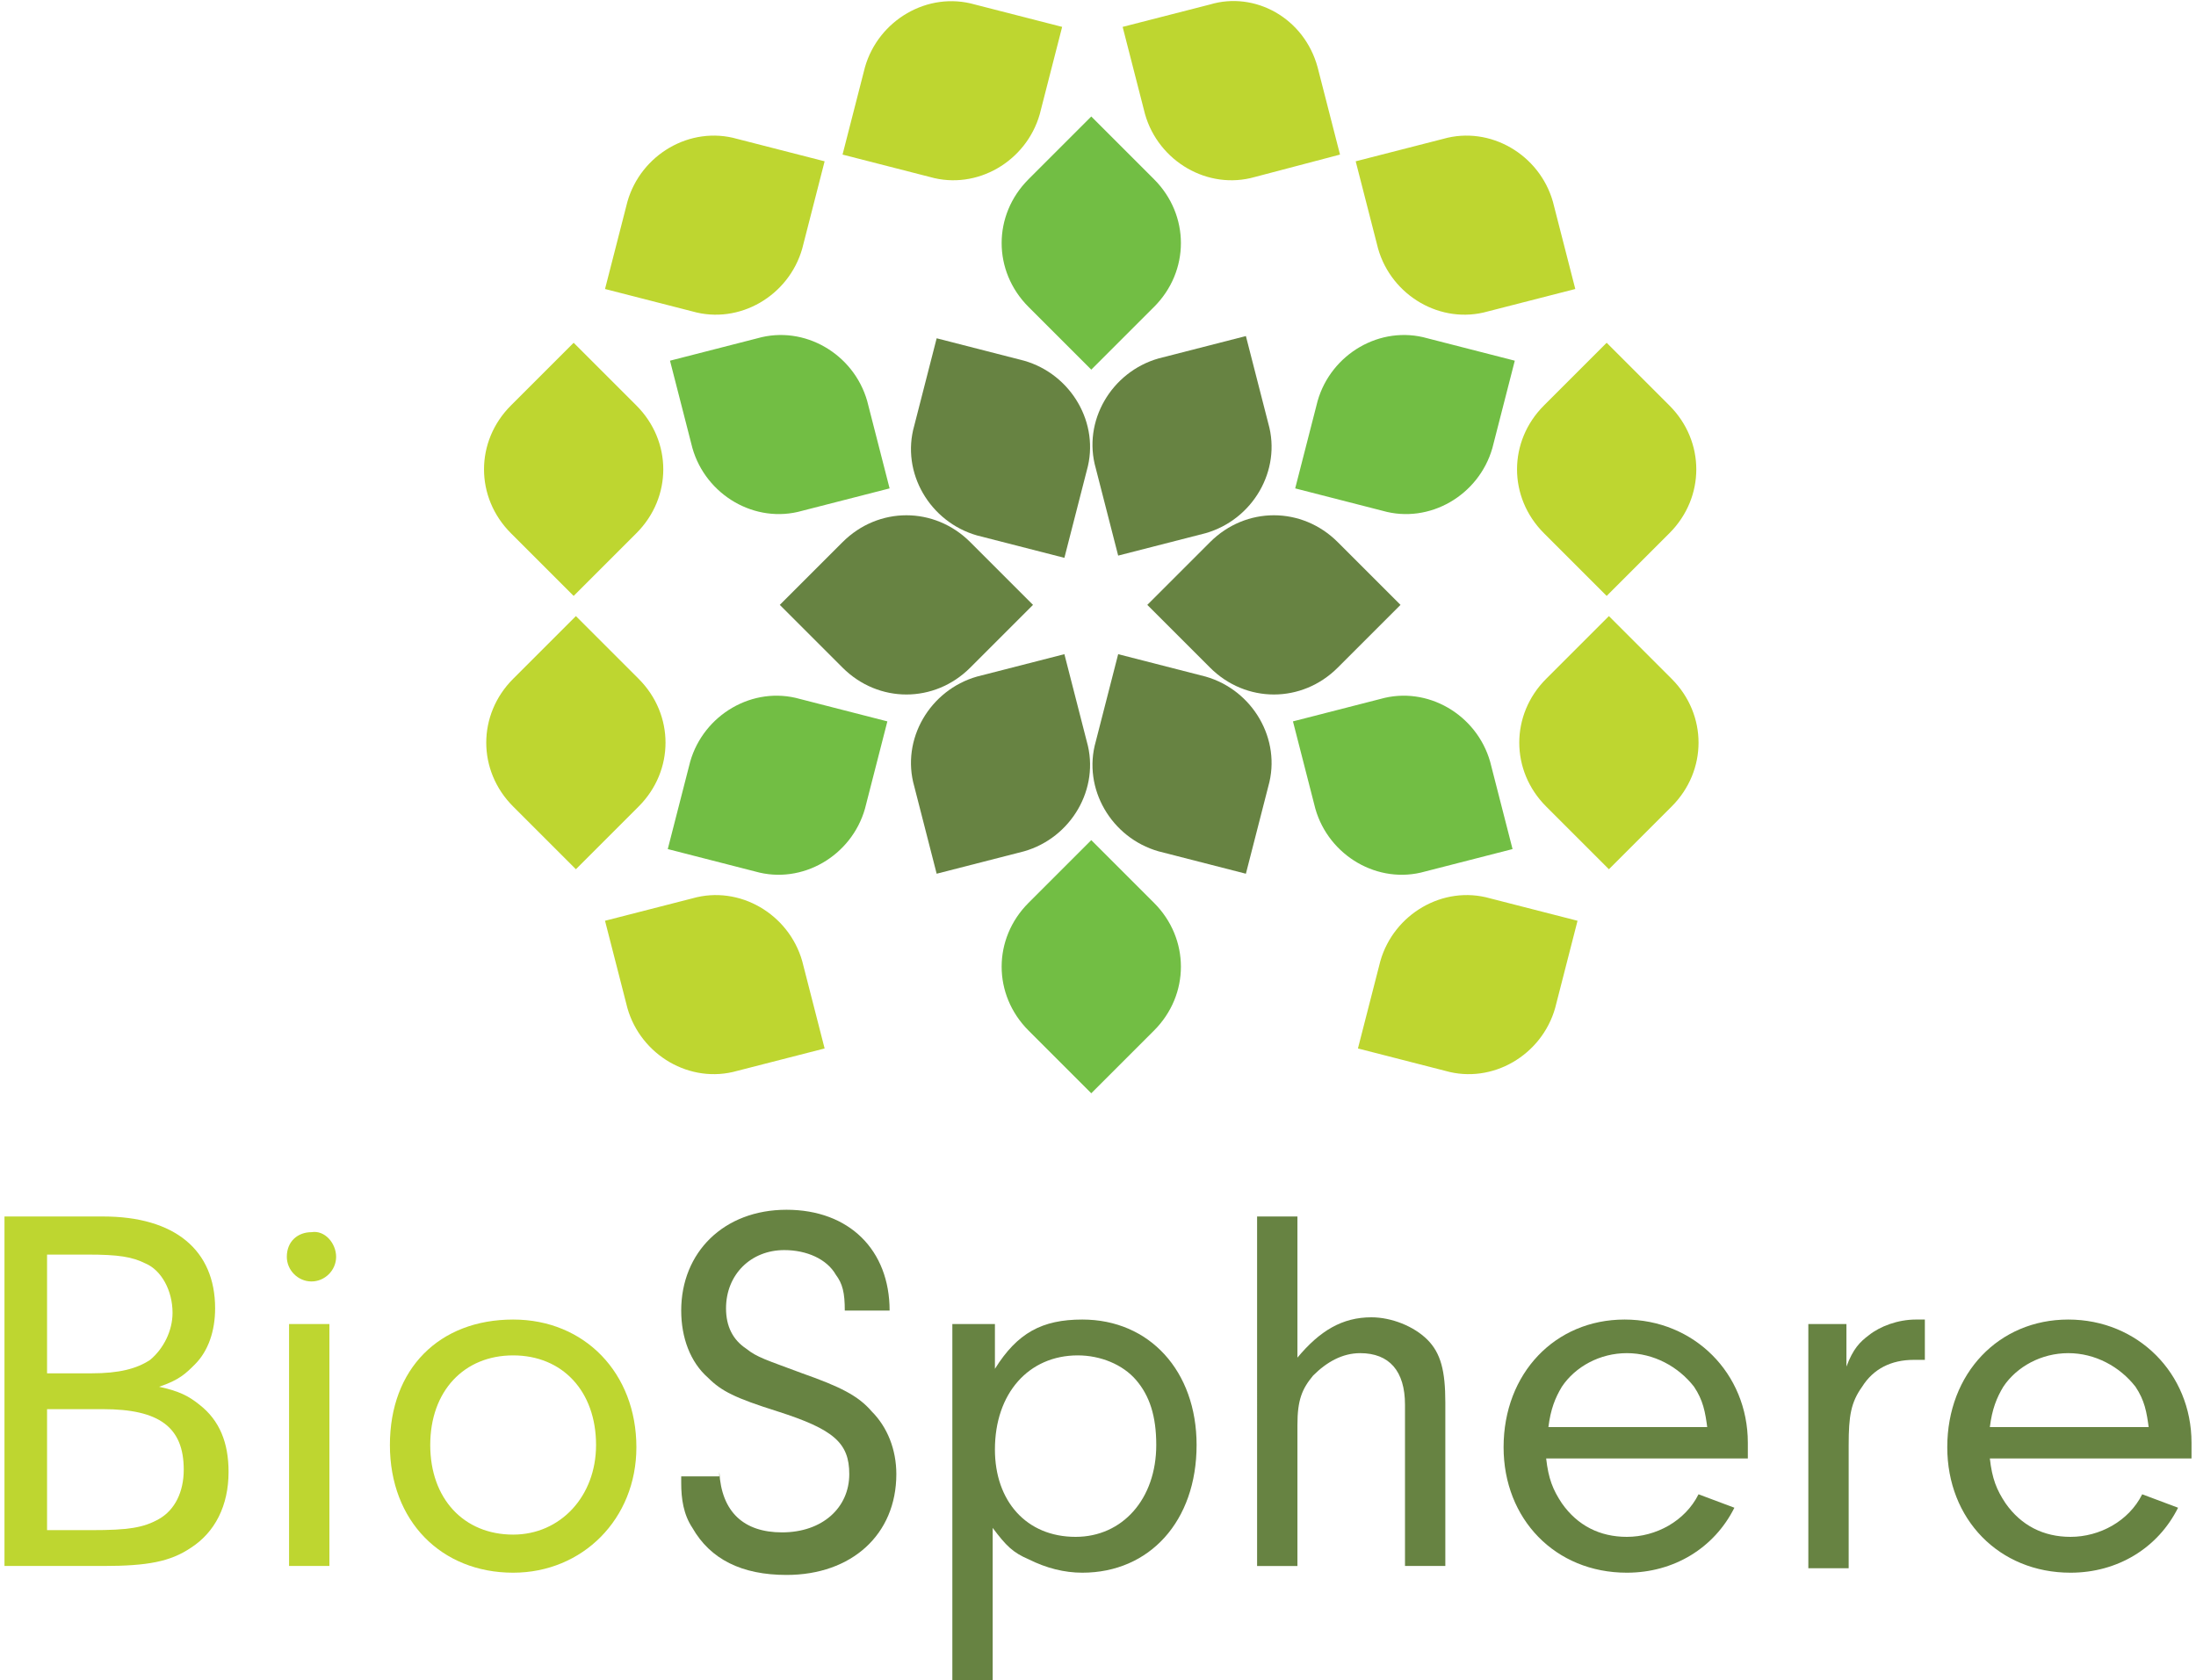
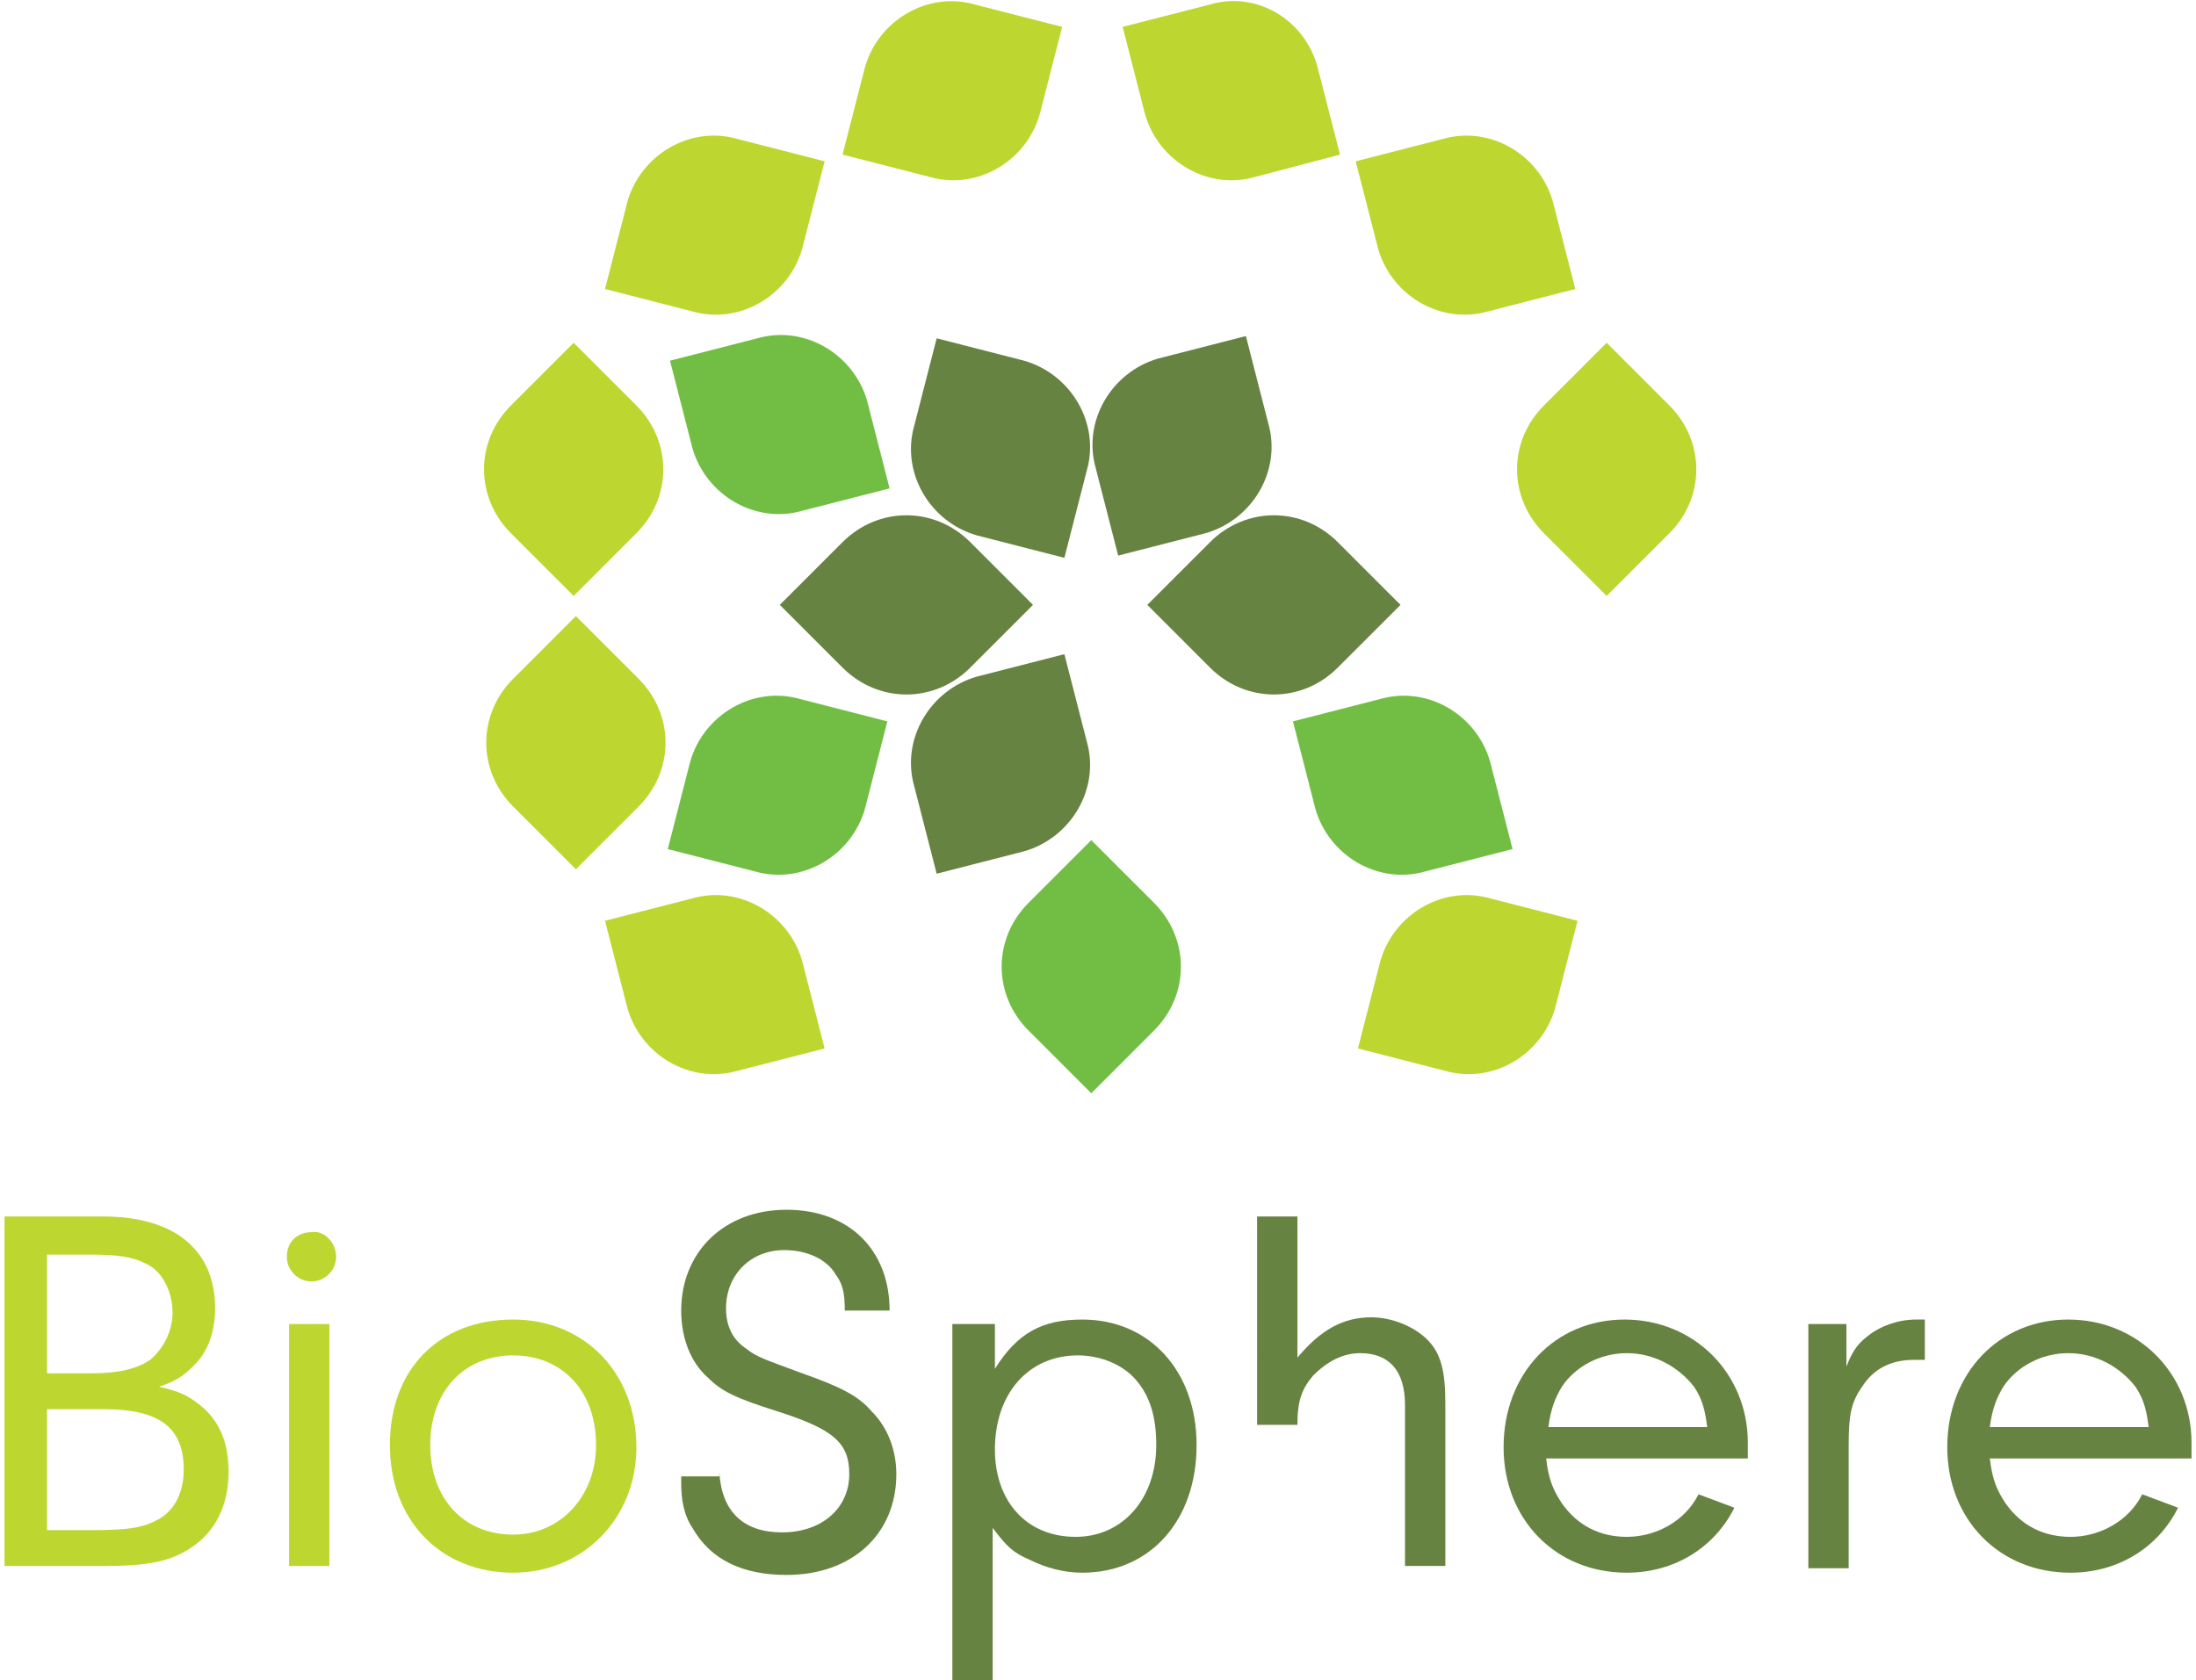
<svg xmlns="http://www.w3.org/2000/svg" version="1.1" id="Layer_1" x="0px" y="0px" viewBox="0 0 98 75" style="enable-background:new 0 0 98 75;" xml:space="preserve">
  <style type="text/css">
	.st0{fill:#BED630;}
	.st1{fill:#678342;}
	.st2{fill:#72BE44;}
</style>
  <g>
    <g>
      <path class="st0" d="M4.6,54.3c3.2,0,5,1.5,5,4.1c0,1-0.3,1.9-0.9,2.5c-0.4,0.4-0.7,0.7-1.6,1c0.9,0.2,1.3,0.4,1.8,0.8    c0.9,0.7,1.3,1.7,1.3,3c0,1.5-0.6,2.7-1.7,3.4c-0.9,0.6-1.9,0.8-3.9,0.8H0.2V54.3H4.6z M2.1,61.3h2c1.2,0,2-0.2,2.6-0.6    c0.6-0.5,1-1.3,1-2.1c0-1-0.5-1.9-1.2-2.2c-0.6-0.3-1.2-0.4-2.6-0.4H2.1V61.3z M2.1,68.3h2c1.6,0,2.3-0.1,3-0.5    c0.7-0.4,1.1-1.2,1.1-2.2c0-1.9-1.1-2.7-3.6-2.7H2.1V68.3z" />
      <path class="st0" d="M15,56.1c0,0.6-0.5,1.1-1.1,1.1c-0.6,0-1.1-0.5-1.1-1.1c0-0.7,0.5-1.1,1.1-1.1C14.5,54.9,15,55.5,15,56.1z     M14.7,69.9h-1.8V59.1h1.8V69.9z" />
      <path class="st0" d="M28.4,64.6c0,3.2-2.4,5.6-5.5,5.6c-3.2,0-5.5-2.3-5.5-5.7c0-3.4,2.2-5.6,5.5-5.6    C26.1,58.9,28.4,61.3,28.4,64.6z M19.2,64.5c0,2.4,1.5,4,3.7,4c2.1,0,3.7-1.7,3.7-4c0-2.4-1.5-4-3.7-4    C20.7,60.5,19.2,62.1,19.2,64.5z" />
      <path class="st1" d="M32.1,65.7c0.1,1.8,1.1,2.7,2.8,2.7c1.8,0,3-1.1,3-2.6c0-1.4-0.7-2-3.2-2.8c-1.9-0.6-2.5-0.9-3.1-1.5    c-0.8-0.7-1.2-1.8-1.2-3c0-2.6,1.9-4.5,4.7-4.5c2.8,0,4.6,1.8,4.6,4.5h-2c0-0.8-0.1-1.2-0.4-1.6c-0.4-0.7-1.3-1.1-2.3-1.1    c-1.5,0-2.6,1.1-2.6,2.6c0,0.8,0.3,1.4,0.9,1.8c0.5,0.4,0.9,0.5,2.5,1.1c1.7,0.6,2.5,1,3.1,1.7c0.7,0.7,1.1,1.7,1.1,2.8    c0,2.7-2,4.5-4.9,4.5c-2,0-3.4-0.7-4.2-2.1c-0.4-0.6-0.5-1.3-0.5-2v-0.3H32.1z" />
      <path class="st1" d="M44.4,59.1v2c1-1.6,2.1-2.2,3.9-2.2c3,0,5.1,2.3,5.1,5.6c0,3.4-2.1,5.7-5.1,5.7c-0.8,0-1.6-0.2-2.4-0.6    c-0.7-0.3-1-0.6-1.6-1.4V75h-1.8V59.1H44.4z M44.4,64.7c0,2.3,1.4,3.9,3.6,3.9c2.1,0,3.6-1.7,3.6-4.1c0-1.3-0.3-2.2-0.9-2.9    c-0.6-0.7-1.6-1.1-2.6-1.1C45.9,60.5,44.4,62.2,44.4,64.7z" />
-       <path class="st1" d="M57.9,60.6c1-1.2,2-1.8,3.3-1.8c0.9,0,1.9,0.4,2.5,1c0.6,0.6,0.8,1.4,0.8,2.8v7.3h-1.8v-7.2    c0-1.5-0.7-2.3-2-2.3c-0.8,0-1.5,0.4-2.1,1c-0.5,0.6-0.7,1.1-0.7,2.2v6.3h-1.8V54.3h1.8V60.6z" />
+       <path class="st1" d="M57.9,60.6c1-1.2,2-1.8,3.3-1.8c0.9,0,1.9,0.4,2.5,1c0.6,0.6,0.8,1.4,0.8,2.8v7.3h-1.8v-7.2    c0-1.5-0.7-2.3-2-2.3c-0.8,0-1.5,0.4-2.1,1c-0.5,0.6-0.7,1.1-0.7,2.2h-1.8V54.3h1.8V60.6z" />
      <path class="st1" d="M69,65.1c0.1,0.9,0.3,1.4,0.7,2c0.7,1,1.7,1.5,2.9,1.5c1.3,0,2.6-0.7,3.2-1.9l1.6,0.6    c-0.9,1.8-2.7,2.9-4.8,2.9c-3.2,0-5.5-2.4-5.5-5.6c0-3.3,2.3-5.7,5.4-5.7c3.1,0,5.5,2.4,5.5,5.5c0,0.1,0,0.4,0,0.7H69z M76.2,63.8    c-0.1-0.8-0.2-1.3-0.6-1.9c-0.7-0.9-1.8-1.5-3-1.5c-1.2,0-2.3,0.6-2.9,1.5c-0.3,0.5-0.5,1-0.6,1.8H76.2z" />
      <path class="st1" d="M82.4,59.1V61c0.3-0.8,0.6-1.1,1-1.4c0.5-0.4,1.3-0.7,2.1-0.7h0.4v1.8c-0.2,0-0.4,0-0.5,0    c-1,0-1.8,0.4-2.3,1.2c-0.5,0.7-0.6,1.3-0.6,2.6v5.5h-1.8V59.1H82.4z" />
      <path class="st1" d="M88.8,65.1c0.1,0.9,0.3,1.4,0.7,2c0.7,1,1.7,1.5,2.9,1.5c1.3,0,2.6-0.7,3.2-1.9l1.6,0.6    c-0.9,1.8-2.7,2.9-4.8,2.9c-3.2,0-5.5-2.4-5.5-5.6c0-3.3,2.3-5.7,5.4-5.7c3.1,0,5.5,2.4,5.5,5.5c0,0.1,0,0.4,0,0.7H88.8z     M95.9,63.8c-0.1-0.8-0.2-1.3-0.6-1.9c-0.7-0.9-1.8-1.5-3-1.5c-1.2,0-2.3,0.6-2.9,1.5c-0.3,0.5-0.5,1-0.6,1.8H95.9z" />
    </g>
    <g>
      <path class="st1" d="M43.3,24.2c-1.6-1.6-4.1-1.6-5.7,0L34.8,27l2.8,2.8c0,0,0,0,0,0c1.6,1.6,4.1,1.6,5.7,0l2.8-2.8L43.3,24.2z" />
      <path class="st1" d="M43.6,30.2c-2.1,0.6-3.4,2.8-2.8,4.9l1,3.9l3.9-1c0,0,0,0,0,0c2.1-0.6,3.4-2.8,2.8-4.9l-1-3.9L43.6,30.2z" />
-       <path class="st1" d="M48.9,33.1c-0.6,2.1,0.7,4.3,2.8,4.9l3.9,1l1-3.9c0,0,0,0,0,0c0.6-2.1-0.7-4.3-2.8-4.9l-3.9-1L48.9,33.1z" />
      <path class="st1" d="M54,29.8c1.6,1.6,4.1,1.6,5.7,0l2.8-2.8l-2.8-2.8c0,0,0,0,0,0c-1.6-1.6-4.1-1.6-5.7,0L51.2,27L54,29.8z" />
      <path class="st1" d="M53.8,23.8c2.1-0.6,3.4-2.8,2.8-4.9l-1-3.9l-3.9,1c0,0,0,0,0,0c-2.1,0.6-3.4,2.8-2.8,4.9l1,3.9L53.8,23.8z" />
      <path class="st1" d="M48.5,21c0.6-2.1-0.7-4.3-2.8-4.9l-3.9-1l-1,3.9c0,0,0,0,0,0c-0.6,2.1,0.7,4.3,2.8,4.9l3.9,1L48.5,21z" />
      <path class="st0" d="M28.5,30.3c1.6,1.6,1.6,4.1,0,5.7l-2.8,2.8l-2.8-2.8c0,0,0,0,0,0c-1.6-1.6-1.6-4.1,0-5.7l2.8-2.8L28.5,30.3z" />
      <path class="st2" d="M51.5,40.3c1.6,1.6,1.6,4.1,0,5.7l-2.8,2.8L45.9,46c0,0,0,0,0,0c-1.6-1.6-1.6-4.1,0-5.7l2.8-2.8L51.5,40.3z" />
      <path class="st2" d="M61.6,31.2c2.1-0.6,4.3,0.7,4.9,2.8l1,3.9l-3.9,1c0,0,0,0,0,0c-2.1,0.6-4.3-0.7-4.9-2.8l-1-3.9L61.6,31.2z" />
-       <path class="st2" d="M58.8,17.9c0.6-2.1,2.8-3.4,4.9-2.8l3.9,1l-1,3.9c0,0,0,0,0,0c-0.6,2.1-2.8,3.4-4.9,2.8l-3.9-1L58.8,17.9z" />
-       <path class="st2" d="M45.9,13.7c-1.6-1.6-1.6-4.1,0-5.7l2.8-2.8L51.5,8c0,0,0,0,0,0c1.6,1.6,1.6,4.1,0,5.7l-2.8,2.8L45.9,13.7z" />
      <path class="st2" d="M35.8,22.8c-2.1,0.6-4.3-0.7-4.9-2.8l-1-3.9l3.9-1c0,0,0,0,0,0c2.1-0.6,4.3,0.7,4.9,2.8l1,3.9L35.8,22.8z" />
      <path class="st2" d="M38.6,36.1c-0.6,2.1-2.8,3.4-4.9,2.8l-3.9-1l1-3.9c0,0,0,0,0,0c0.6-2.1,2.8-3.4,4.9-2.8l3.9,1L38.6,36.1z" />
      <path class="st0" d="M22.8,23.8c-1.6-1.6-1.6-4.1,0-5.7l2.8-2.8l2.8,2.8c0,0,0,0,0,0c1.6,1.6,1.6,4.1,0,5.7l-2.8,2.8L22.8,23.8z" />
      <path class="st0" d="M32.9,47.8c-2.1,0.6-4.3-0.7-4.9-2.8l-1-3.9l3.9-1c0,0,0,0,0,0c2.1-0.6,4.3,0.7,4.9,2.8l1,3.9L32.9,47.8z" />
      <path class="st0" d="M61.6,42.9c0.6-2.1,2.8-3.4,4.9-2.8l3.9,1l-1,3.9c0,0,0,0,0,0c-0.6,2.1-2.8,3.4-4.9,2.8l-3.9-1L61.6,42.9z" />
      <path class="st0" d="M68.9,23.8c-1.6-1.6-1.6-4.1,0-5.7l2.8-2.8l2.8,2.8c0,0,0,0,0,0c1.6,1.6,1.6,4.1,0,5.7l-2.8,2.8L68.9,23.8z" />
-       <path class="st0" d="M74.6,30.3c1.6,1.6,1.6,4.1,0,5.7l-2.8,2.8l-2.8-2.8c0,0,0,0,0,0c-1.6-1.6-1.6-4.1,0-5.7l2.8-2.8L74.6,30.3z" />
      <path class="st0" d="M56,7.9c-2.1,0.6-4.3-0.7-4.9-2.8l-1-3.9l3.9-1c0,0,0,0,0,0C56-0.4,58.2,0.8,58.8,3l1,3.9L56,7.9z" />
      <path class="st0" d="M64.4,6.2c2.1-0.6,4.3,0.7,4.9,2.8l1,3.9l-3.9,1c0,0,0,0,0,0c-2.1,0.6-4.3-0.7-4.9-2.8l-1-3.9L64.4,6.2z" />
      <path class="st0" d="M35.8,11.1c-0.6,2.1-2.8,3.4-4.9,2.8l-3.9-1l1-3.9c0,0,0,0,0,0c0.6-2.1,2.8-3.4,4.9-2.8l3.9,1L35.8,11.1z" />
      <path class="st0" d="M38.6,3c0.6-2.1,2.8-3.4,4.9-2.8l3.9,1l-1,3.9c0,0,0,0,0,0c-0.6,2.1-2.8,3.4-4.9,2.8l-3.9-1L38.6,3z" />
    </g>
  </g>
</svg>